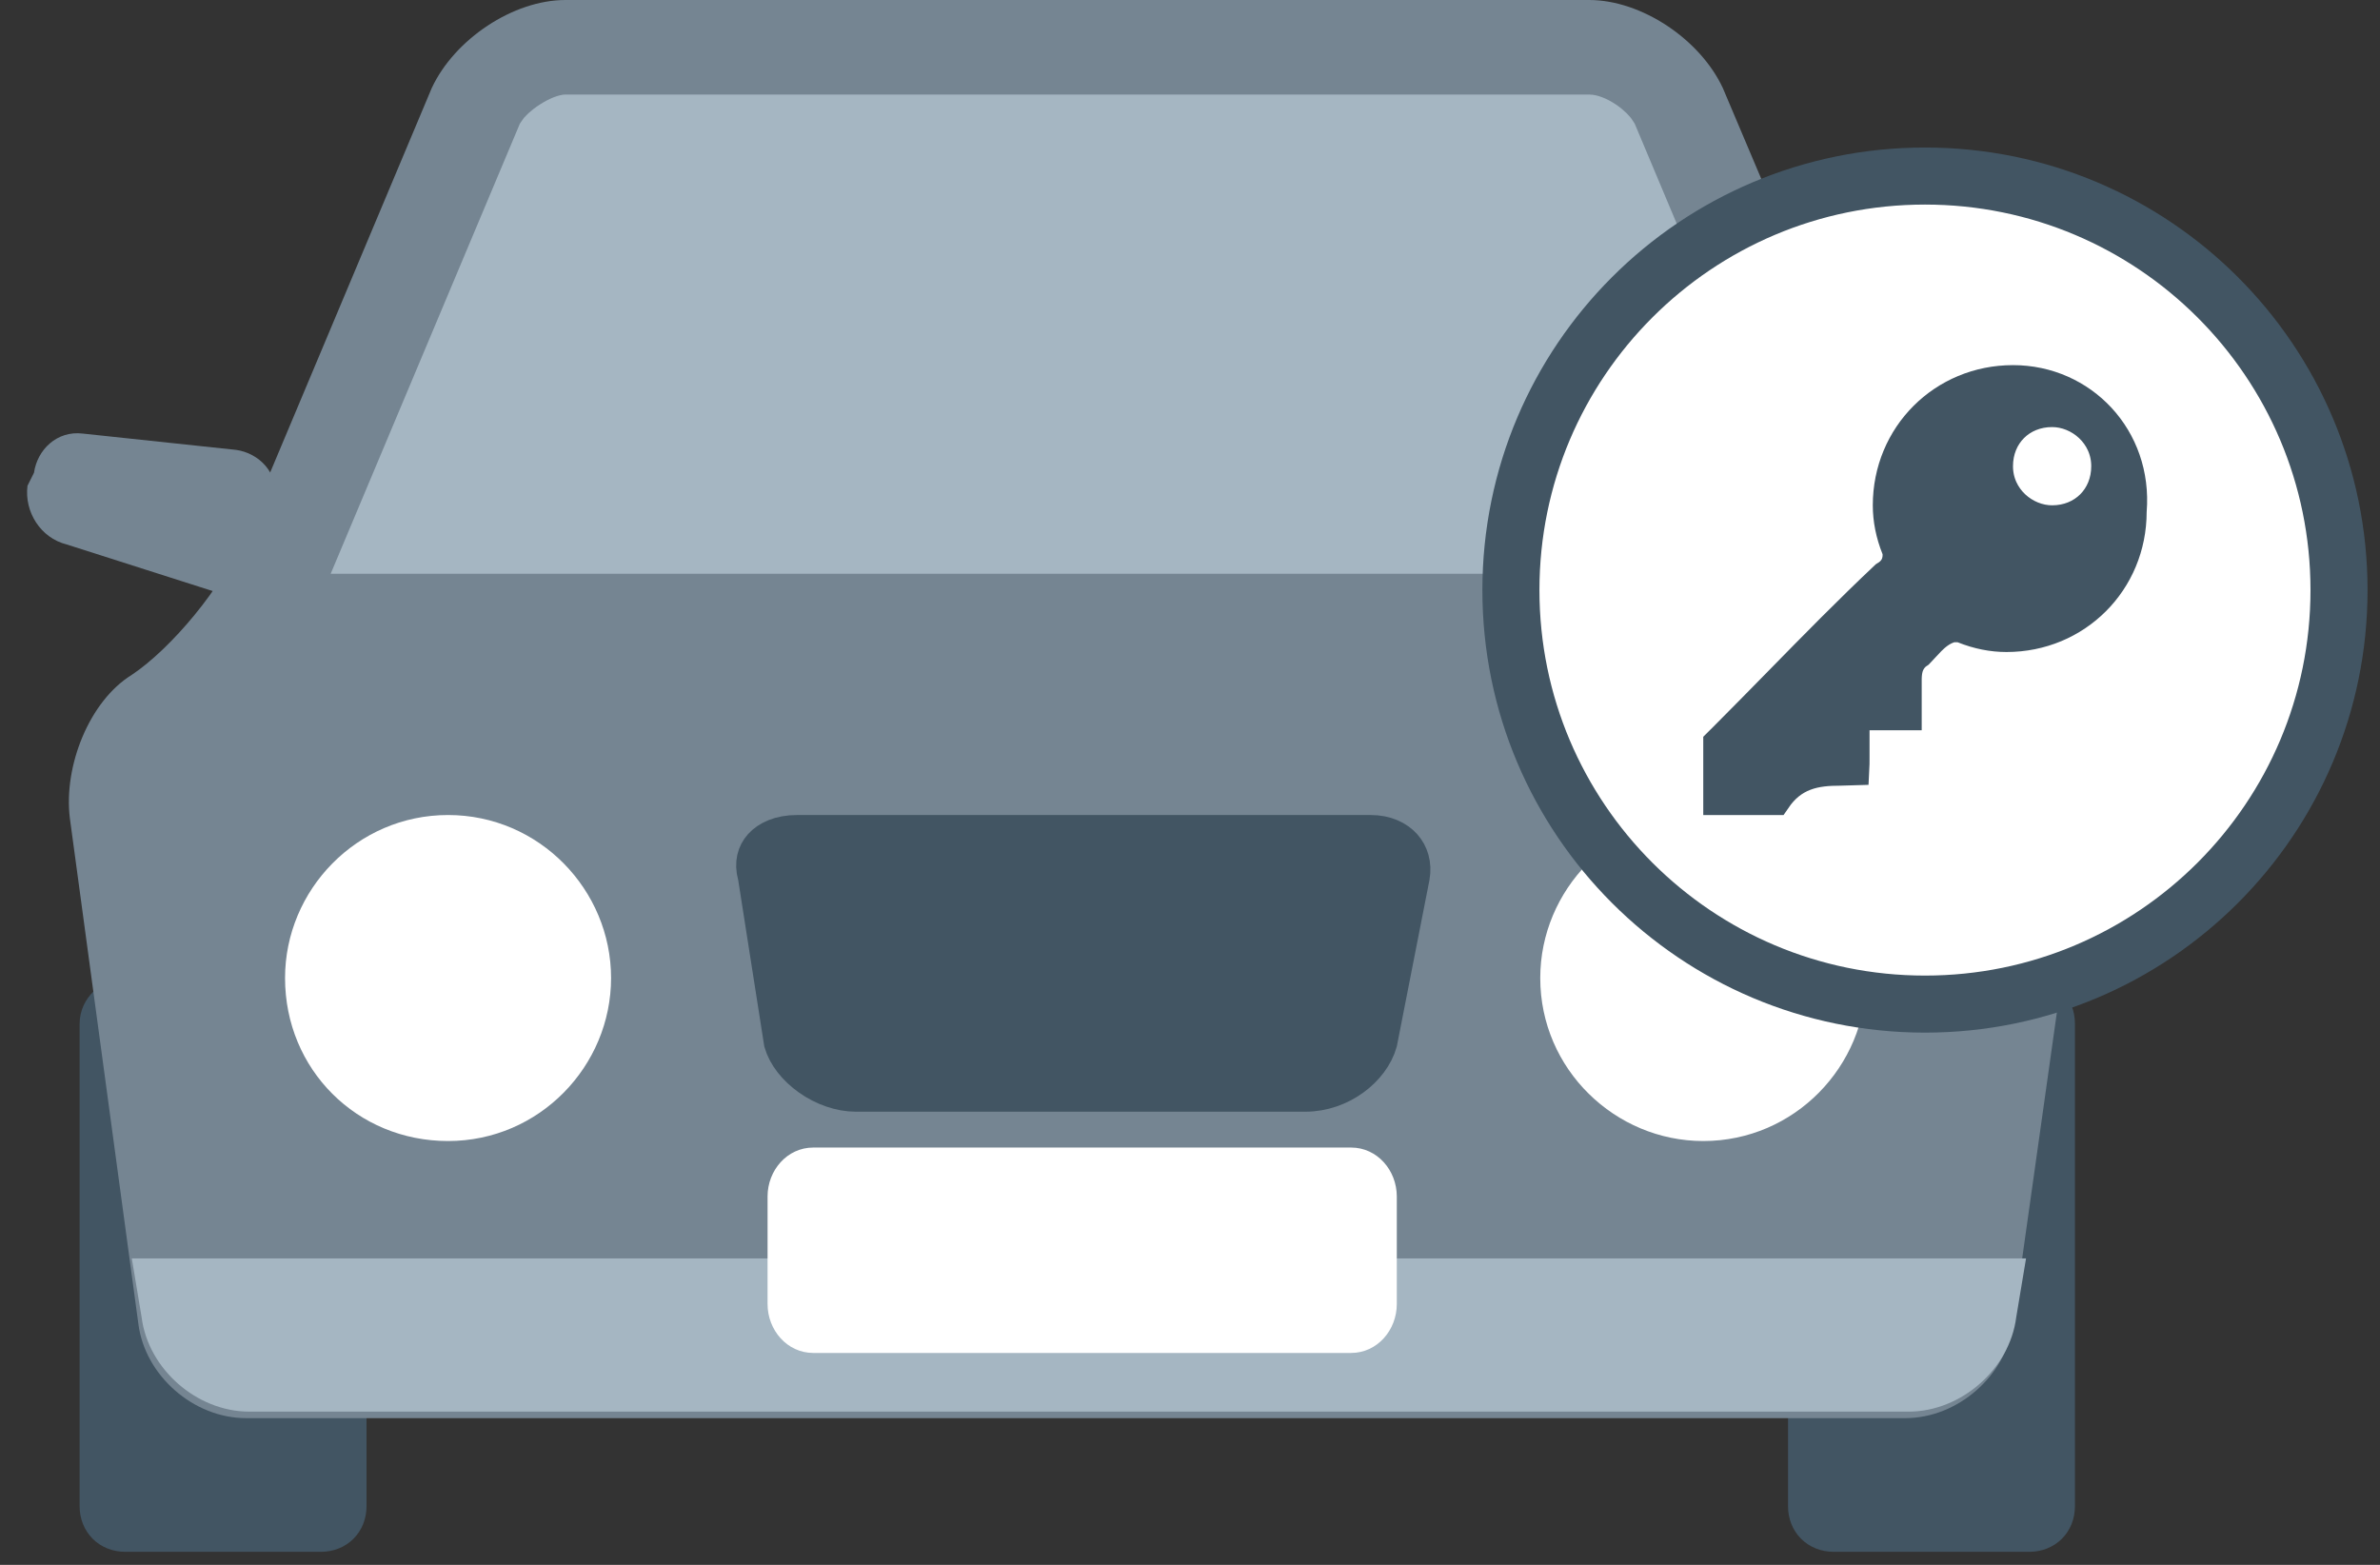
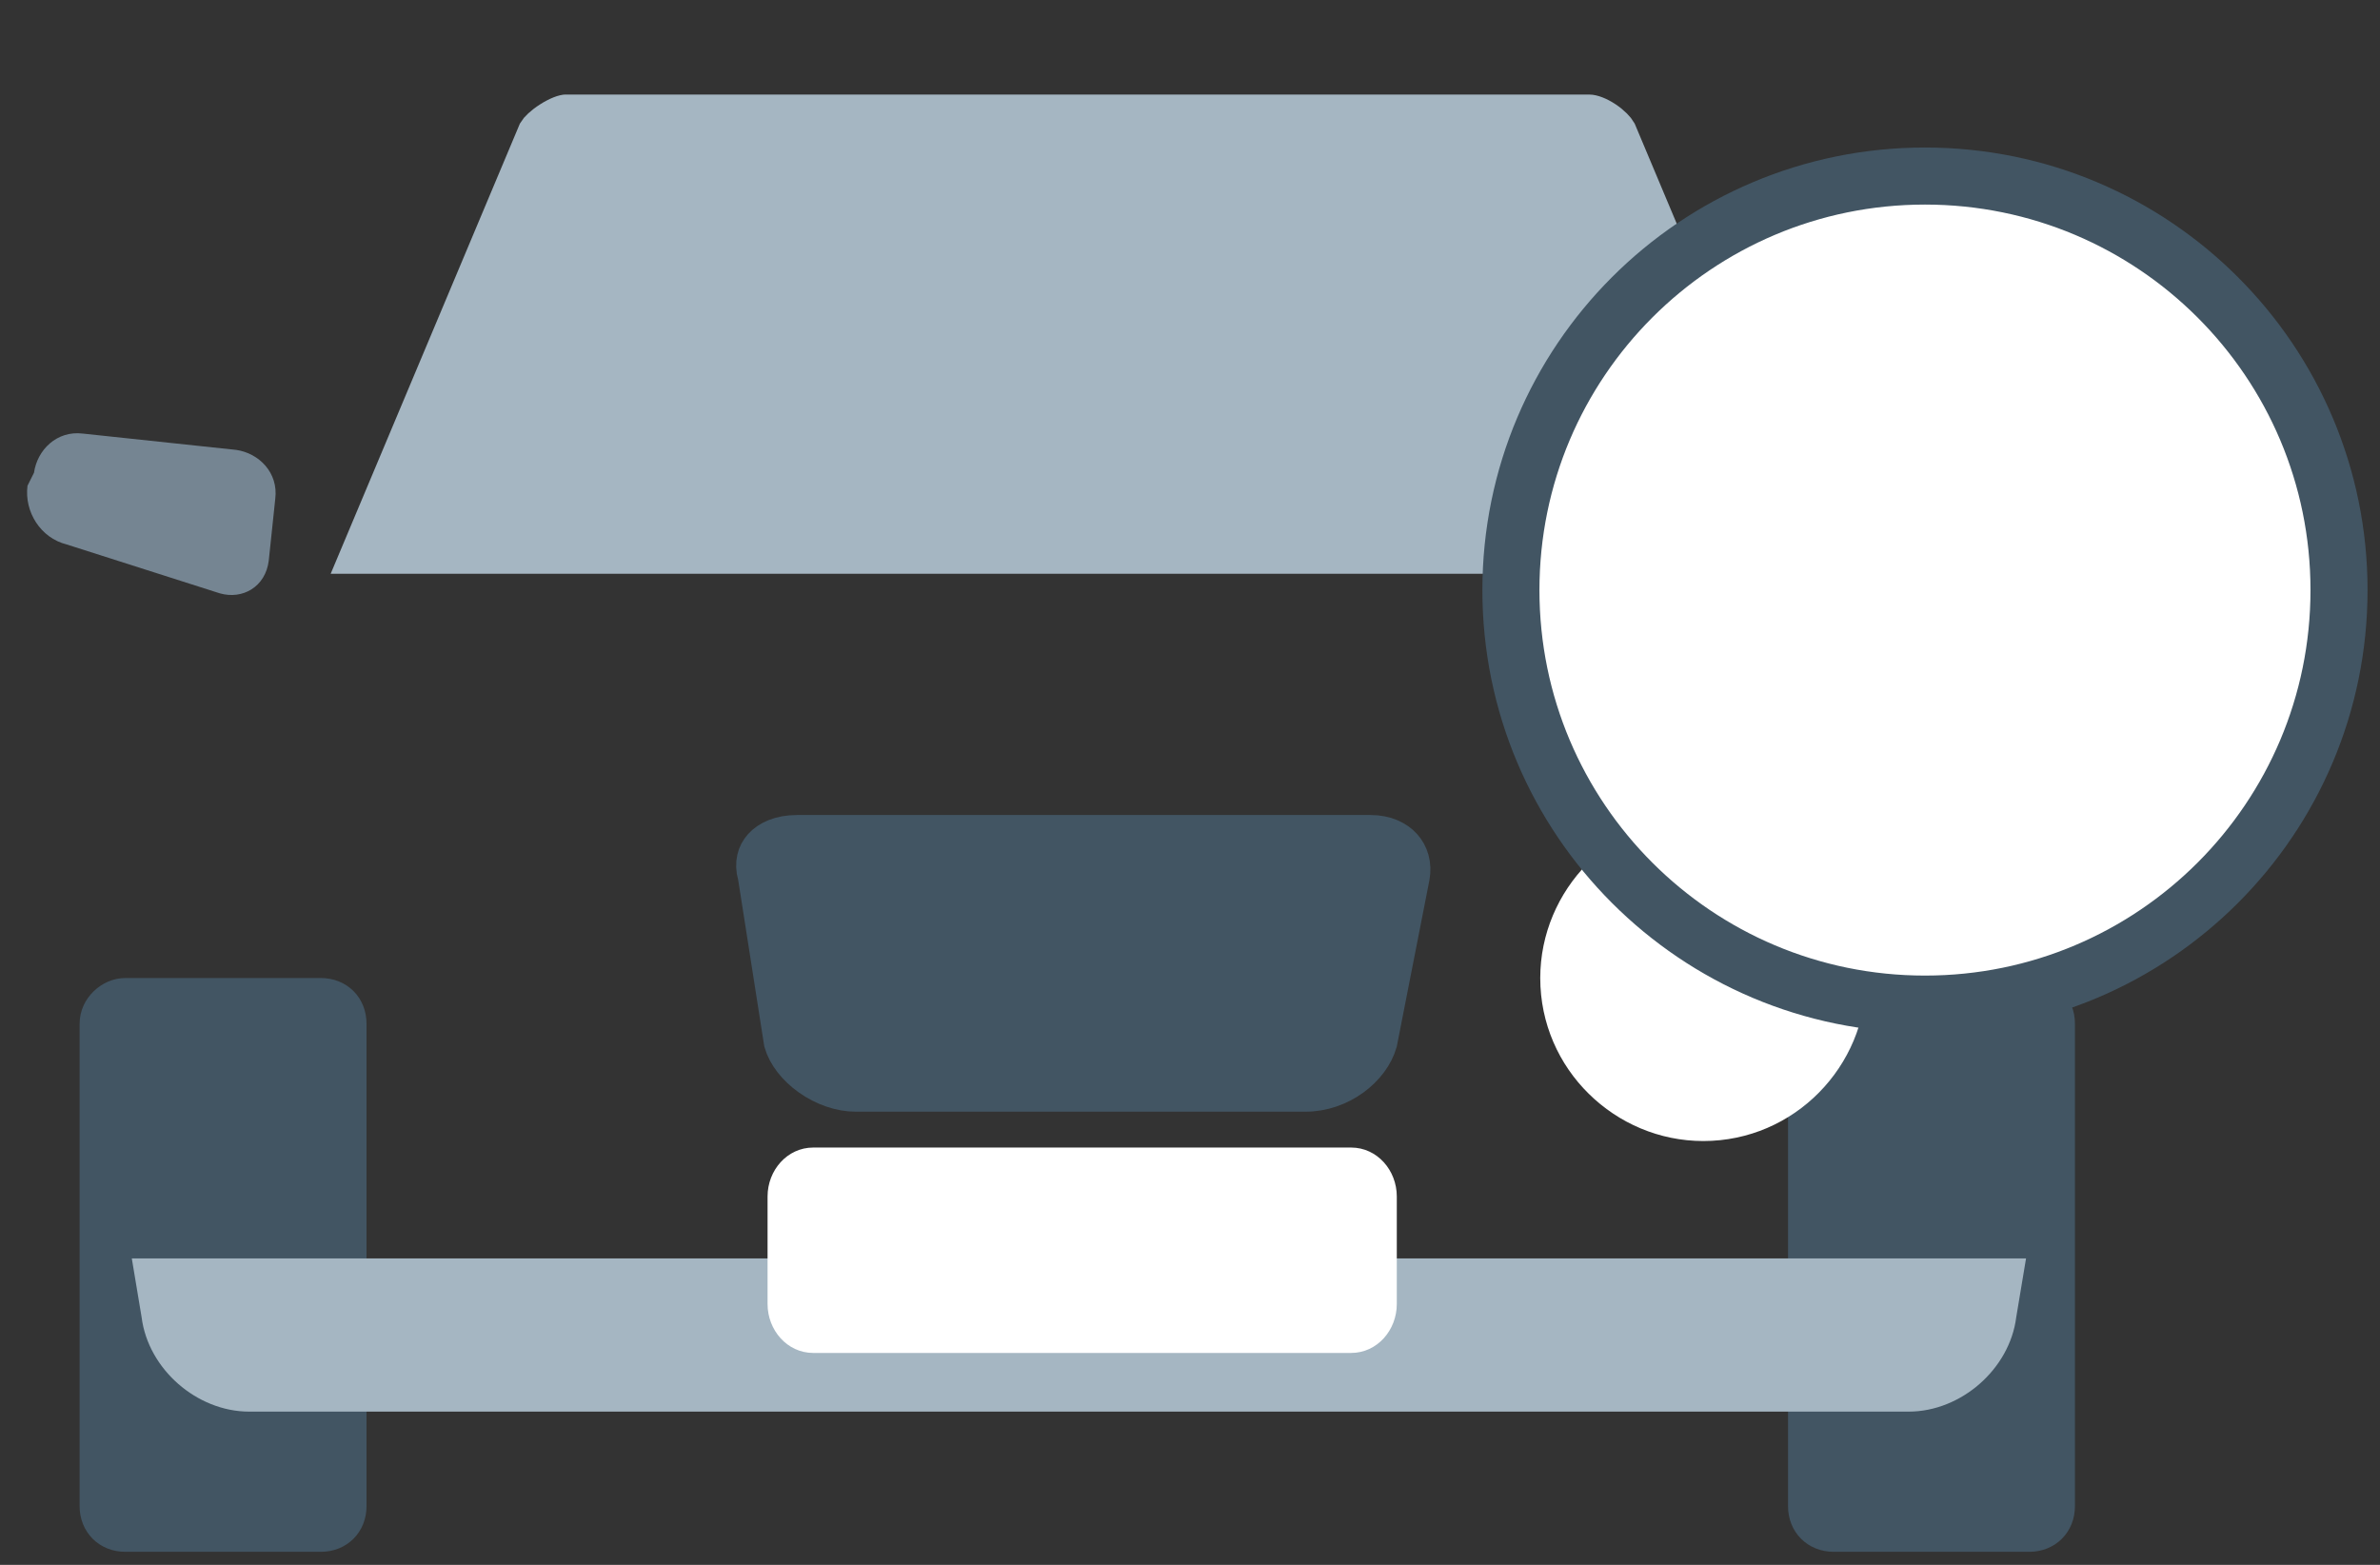
<svg xmlns="http://www.w3.org/2000/svg" width="73" height="48" viewBox="0 0 73 48" fill="none">
  <rect x="0" y="0" width="73" height="48" fill="#333333" stroke="none" />
  <path d="M63.143 46.2C63.143 46.724 62.767 47.1 62.243 47.1H56.243C55.719 47.1 55.343 46.724 55.343 46.2V31.4C55.343 30.876 55.719 30.5 56.243 30.5H62.243C62.767 30.5 63.143 30.876 63.143 31.4V46.2Z" fill="#425563" stroke="#425563" />
  <path d="M10.742 46.2C10.742 46.724 10.366 47.1 9.842 47.1H3.842C3.319 47.1 2.942 46.724 2.942 46.2V31.4C2.942 30.899 3.395 30.5 3.842 30.5H9.842C10.366 30.5 10.742 30.876 10.742 31.4V46.2Z" fill="#425563" stroke="#425563" />
-   <path d="M62.043 20.6C60.743 19.8 59.243 17.9 58.643 16.4L52.843 2.7C52.143 1.2 50.343 0 48.743 0H17.343C15.743 0 13.943 1.2 13.243 2.7L7.443 16.5C6.843 18 5.243 19.9 4.043 20.7C2.743 21.5 1.943 23.5 2.143 25.1L4.243 40.6C4.443 42.2 5.943 43.5 7.543 43.5H58.443C60.043 43.5 61.543 42.2 61.743 40.6L63.943 25C64.143 23.4 63.343 21.4 62.043 20.6Z" fill="#758592" />
  <path d="M4.839 40.338L4.838 40.328L4.836 40.318L4.633 39.1H61.553L61.35 40.318L61.348 40.328L61.347 40.338C61.179 41.684 59.895 42.8 58.543 42.8H7.643C6.291 42.8 5.007 41.684 4.839 40.338Z" fill="#A5B6C2" stroke="#A5B6C2" />
  <path d="M49.278 3.616C49.494 3.76 49.638 3.919 49.69 4.012L55.19 17.1H10.895L16.395 4.014C16.441 3.934 16.594 3.776 16.836 3.622C16.951 3.548 17.067 3.489 17.167 3.449C17.217 3.43 17.259 3.416 17.292 3.409C17.308 3.405 17.321 3.402 17.33 3.401C17.339 3.4 17.343 3.4 17.343 3.4H48.743C48.85 3.4 49.051 3.465 49.278 3.616Z" fill="#A5B6C2" stroke="#A5B6C2" />
  <path d="M57.243 30C57.243 32.7 55.043 35 52.243 35C49.543 35 47.243 32.8 47.243 30C47.243 27.3 49.443 25 52.243 25C55.043 25.1 57.243 27.3 57.243 30Z" fill="white" />
-   <path d="M18.743 30C18.743 32.7 16.543 35 13.743 35C10.943 35 8.743 32.8 8.743 30C8.743 27.3 10.943 25 13.743 25C16.543 25 18.743 27.3 18.743 30Z" fill="white" />
  <path d="M0.843 14.9C0.743 15.7 1.243 16.5 2.043 16.7L6.743 18.2C7.443 18.4 8.143 18 8.243 17.2L8.443 15.3C8.543 14.5 7.943 13.9 7.243 13.8L2.543 13.3C1.743 13.2 1.143 13.8 1.043 14.5L0.843 14.9Z" fill="#758592" />
  <path d="M23.137 26.922L23.133 26.895L23.125 26.868C23.017 26.472 23.11 26.15 23.315 25.921C23.528 25.684 23.906 25.5 24.443 25.5H42.043C42.516 25.5 42.875 25.675 43.096 25.921C43.313 26.164 43.424 26.505 43.352 26.907L42.356 31.985C42.113 32.841 41.132 33.6 40.043 33.6H26.243C25.762 33.6 25.236 33.417 24.794 33.104C24.36 32.797 24.05 32.396 23.932 31.993L23.137 26.922Z" fill="#425563" stroke="#425563" />
  <path d="M42.843 40C42.843 40.8 42.243 41.5 41.443 41.5H24.943C24.143 41.5 23.543 40.8 23.543 40V36.7C23.543 35.9 24.143 35.2 24.943 35.2H41.443C42.243 35.2 42.843 35.9 42.843 36.7V40Z" fill="white" />
  <path d="M59.043 30.8C66.057 30.8 71.743 25.114 71.743 18.1C71.743 11.086 66.057 5.4 59.043 5.4C52.029 5.4 46.343 11.086 46.343 18.1C46.343 25.114 52.029 30.8 59.043 30.8Z" fill="white" stroke="#425563" stroke-width="1.75" stroke-miterlimit="10" />
-   <path d="M58.243 17V16.904L58.207 16.814C58.029 16.369 57.943 15.932 57.943 15.5C57.943 13.376 59.619 11.7 61.743 11.7C63.851 11.7 65.522 13.451 65.345 15.66L65.343 15.68V15.7C65.343 17.824 63.667 19.5 61.543 19.5C61.111 19.5 60.674 19.414 60.229 19.236L60.139 19.2H60.043H59.943H59.862L59.785 19.226C59.524 19.312 59.333 19.478 59.19 19.621C59.122 19.689 59.055 19.763 58.994 19.829L58.983 19.841C58.932 19.897 58.883 19.95 58.833 20.002C58.644 20.124 58.538 20.299 58.487 20.475C58.443 20.632 58.443 20.796 58.443 20.884C58.443 20.889 58.443 20.895 58.443 20.9V20.902V20.904V20.905V20.907V20.909V20.91V20.912V20.914V20.916V20.918V20.919V20.921V20.923V20.925V20.927V20.928V20.93V20.932V20.934V20.936V20.937V20.939V20.941V20.943V20.945V20.946V20.948V20.95V20.952V20.954V20.956V20.957V20.959V20.961V20.963V20.965V20.966V20.968V20.97V20.972V20.974V20.976V20.977V20.979V20.981V20.983V20.985V20.987V20.989V20.991V20.992V20.994V20.996V20.998V21V21.002V21.004V21.006V21.007V21.009V21.011V21.013V21.015V21.017V21.019V21.02V21.022V21.024V21.026V21.028V21.03V21.032V21.034V21.036V21.038V21.04V21.041V21.043V21.045V21.047V21.049V21.051V21.053V21.055V21.057V21.059V21.061V21.062V21.064V21.066V21.068V21.07V21.072V21.074V21.076V21.078V21.08V21.082V21.084V21.086V21.088V21.09V21.091V21.093V21.095V21.097V21.099V21.101V21.103V21.105V21.107V21.109V21.111V21.113V21.115V21.117V21.119V21.121V21.123V21.125V21.127V21.129V21.131V21.133V21.135V21.137V21.139V21.141V21.143V21.145V21.146V21.148V21.151V21.152V21.154V21.156V21.158V21.16V21.162V21.164V21.166V21.168V21.17V21.172V21.174V21.176V21.178V21.18V21.182V21.184V21.186V21.188V21.19V21.192V21.194V21.196V21.198V21.2V21.202V21.204V21.206V21.208V21.21V21.212V21.215V21.216V21.218V21.221V21.223V21.224V21.227V21.229V21.231V21.233V21.235V21.237V21.239V21.241V21.243V21.245V21.247V21.249V21.251V21.253V21.255V21.257V21.259V21.261V21.263V21.265V21.267V21.269V21.271V21.273V21.275V21.277V21.279V21.281V21.283V21.285V21.287V21.289V21.291V21.294V21.296V21.298V21.3V21.302V21.304V21.306V21.308V21.31V21.312V21.314V21.316V21.318V21.32V21.322V21.324V21.326V21.328V21.33V21.332V21.334V21.336V21.338V21.34V21.343V21.345V21.347V21.349V21.351V21.353V21.355V21.357V21.359V21.361V21.363V21.365V21.367V21.369V21.371V21.373V21.375V21.377V21.379V21.381V21.384V21.386V21.388V21.39V21.392V21.394V21.396V21.398V21.4V21.402V21.404V21.406V21.408V21.41V21.412V21.414V21.416V21.418V21.421V21.422V21.425V21.427V21.429V21.431V21.433V21.435V21.437V21.439V21.441V21.443V21.445V21.447V21.449V21.451V21.453V21.455V21.457V21.459V21.461V21.463V21.465V21.468V21.47V21.472V21.474V21.476V21.478V21.48V21.482V21.484V21.486V21.488V21.49V21.492V21.494V21.496V21.498V21.5V21.502V21.504V21.506V21.508V21.511V21.512V21.515V21.517V21.519V21.521V21.523V21.525V21.527V21.529V21.531V21.533V21.535V21.537V21.539V21.541V21.543V21.545V21.547V21.549V21.551V21.553V21.555V21.557V21.559V21.561V21.563V21.565V21.567V21.569V21.571V21.573V21.575V21.577V21.579V21.581V21.583V21.585V21.587V21.59V21.591V21.593V21.596V21.598V21.599V21.602V21.604V21.605V21.608V21.61V21.612V21.614V21.616V21.618V21.62V21.622V21.624V21.625V21.628V21.63V21.631V21.634V21.636V21.637V21.64V21.642V21.643V21.645V21.647V21.649V21.651V21.653V21.655V21.657V21.659V21.661V21.663V21.665V21.667V21.669V21.671V21.673V21.675V21.677V21.679V21.681V21.683V21.685V21.687V21.689V21.691V21.693V21.695V21.697V21.699V21.701V21.703V21.704V21.706V21.708V21.71V21.712V21.714V21.716V21.718V21.72V21.722V21.724V21.726V21.728V21.73V21.732V21.734V21.735V21.737V21.739V21.741V21.743V21.745V21.747V21.749V21.751V21.753V21.755V21.757V21.759V21.76V21.762V21.764V21.766V21.768V21.77V21.772V21.774V21.776V21.777V21.779V21.781V21.783V21.785V21.787V21.789V21.791V21.793V21.794V21.796V21.798V21.8V21.802V21.804V21.806V21.808V21.809V21.811V21.813V21.815V21.817V21.819V21.82V21.822V21.824V21.826V21.828V21.83V21.832V21.833V21.835V21.837V21.839V21.841V21.843V21.844V21.846V21.848V21.85V21.852V21.854V21.855V21.857V21.859V21.861V21.863V21.864V21.866V21.868V21.87V21.872V21.873V21.875V21.877V21.879V21.881V21.882V21.884V21.886V21.888V21.889V21.891V21.893V21.895V21.896V21.898V21.9H58.441H58.44H58.438H58.436H58.434H58.433H58.431H58.429H58.427H58.425H58.424H58.422H58.42H58.418H58.416H58.415H58.413H58.411H58.409H58.408H58.406H58.404H58.402H58.4H58.398H58.397H58.395H58.393H58.391H58.389H58.388H58.386H58.384H58.382H58.38H58.378H58.377H58.375H58.373H58.371H58.369H58.367H58.365H58.364H58.362H58.36H58.358H58.356H58.354H58.352H58.351H58.349H58.347H58.345H58.343H58.341H58.339H58.337H58.336H58.334H58.332H58.33H58.328H58.326H58.324H58.322H58.321H58.319H58.317H58.315H58.313H58.311H58.309H58.307H58.305H58.303H58.301H58.299H58.297H58.296H58.294H58.292H58.29H58.288H58.286H58.284H58.282H58.28H58.278H58.276H58.274H58.272H58.27H58.268H58.267H58.264H58.263H58.261H58.259H58.257H58.255H58.253H58.251H58.249H58.247H58.245H58.243H58.241H58.239H58.237H58.235H58.233H58.231H58.229H58.227H58.225H58.223H58.221H58.219H58.217H58.215H58.213H58.211H58.209H58.207H58.205H58.203H58.201H58.199H58.197H58.195H58.193H58.191H58.189H58.187H58.185H58.183H58.181H58.179H58.177H58.175H58.173H58.171H58.169H58.166H58.164H58.162H58.16H58.158H58.156H58.154H58.152H58.15H58.148H58.146H58.144H58.142H58.14H58.138H58.136H58.134H58.132H58.13H58.127H58.125H58.123H58.121H58.119H58.117H58.115H58.113H58.111H58.109H58.107H58.105H58.102H58.1H58.098H58.096H58.094H58.092H58.09H58.088H58.086H58.084H58.081H58.079H58.077H58.075H58.073H58.071H58.069H58.067H58.065H58.062H58.06H58.058H58.056H58.054H58.052H58.05H58.047H58.045H58.043H58.041H58.039H58.037H58.035H58.033H58.031H58.028H58.026H58.024H58.022H58.02H58.018H58.015H58.013H58.011H58.009H58.007H58.005H58.002H58H57.998H57.996H57.994H57.992H57.99H57.987H57.985H57.983H57.981H57.979H57.977H57.974H57.972H57.97H57.968H57.966H57.964H57.961H57.959H57.957H57.955H57.953H57.95H57.948H57.946H57.944H57.942H57.939H57.937H57.935H57.933H57.931H57.928H57.926H57.924H57.922H57.92H57.917H57.915H57.913H57.911H57.909H57.906H57.904H57.902H57.9H57.898H57.895H57.893H57.891H57.889H57.886H57.884H57.882H57.88H57.878H57.875H57.873H57.871H57.869H57.867H57.864H57.862H57.86H57.858H57.855H57.853H57.851H57.849H57.846H57.844H57.842H57.84H57.837H57.835H57.833H57.831H57.828H57.826H57.824H57.822H57.819H57.817H57.815H57.813H57.81H57.808H57.806H57.804H57.801H57.799H57.797H57.795H57.792H57.79H57.788H57.786H57.783H57.781H57.779H57.777H57.774H57.772H57.77H57.767H57.765H57.763H57.761H57.758H57.756H57.754H57.752H57.749H57.747H57.745H57.742H57.74H57.738H57.736H57.733H57.731H57.729H57.727H57.724H57.722H57.72H57.717H57.715H57.713H57.711H57.708H57.706H57.704H57.701H57.699H57.697H57.694H57.692H57.69H57.688H57.685H57.683H57.681H57.678H57.676H57.674H57.672H57.669H57.667H57.665H57.662H57.66H57.658H57.655H57.653H57.651H57.648H57.646H57.644H57.642H57.639H57.637H57.635H57.632H57.63H57.628H57.625H57.623H57.621H57.618H57.616H57.614H57.612H57.609H57.607H57.605H57.602H57.6H57.598H57.595H57.593H57.591H57.588H57.586H57.584H57.581H57.579H57.577H57.575H57.572H57.57H57.568H57.565H57.563H57.56H57.558H57.556H57.554H57.551H57.549H57.547H57.544H57.542H57.54H57.537H57.535H57.533H57.53H57.528H57.526H57.523H57.521H57.519H57.516H57.514H57.512H57.509H57.507H57.505H57.502H57.5H57.498H57.495H57.493H57.491H57.488H57.486H57.484H57.481H57.479H57.477H57.474H57.472H57.47H57.467H57.465H57.463H57.46H57.458H57.456H57.453H57.451H57.449H57.446H57.444H57.441H57.439H57.437H57.434H57.432H57.43H57.428H57.425H57.423H57.42H57.418H57.416H57.413H57.411H57.409H57.406H57.404H57.402H57.399H57.397H57.395H57.392H57.39H57.388H57.385H57.383H57.381H57.378H57.376H57.374H57.371H57.369H57.367H57.364H57.362H57.36H57.357H57.355H57.352H57.35H57.348H57.346H57.343H56.843V22.4V22.402V22.404V22.405V22.407V22.409V22.41V22.412V22.414V22.416V22.417V22.419V22.421V22.423V22.424V22.426V22.428V22.43V22.431V22.433V22.435V22.436V22.438V22.44V22.442V22.443V22.445V22.447V22.448V22.45V22.452V22.453V22.455V22.457V22.459V22.46V22.462V22.463V22.465V22.467V22.468V22.47V22.472V22.474V22.475V22.477V22.479V22.48V22.482V22.483V22.485V22.487V22.488V22.49V22.492V22.493V22.495V22.497V22.498V22.5V22.502V22.503V22.505V22.506V22.508V22.51V22.511V22.513V22.515V22.516V22.518V22.52V22.521V22.523V22.524V22.526V22.528V22.529V22.531V22.532V22.534V22.536V22.537V22.539V22.54V22.542V22.544V22.545V22.547V22.548V22.55V22.552V22.553V22.555V22.556V22.558V22.559V22.561V22.563V22.564V22.566V22.567V22.569V22.57V22.572V22.574V22.575V22.577V22.578V22.58V22.581V22.583V22.585V22.586V22.588V22.589V22.591V22.592V22.594V22.595V22.597V22.599V22.6V22.602V22.603V22.605V22.606V22.608V22.609V22.611V22.612V22.614V22.616V22.617V22.619V22.62V22.622V22.623V22.625V22.626V22.628V22.629V22.631V22.632V22.634V22.635V22.637V22.638V22.64V22.641V22.643V22.644V22.646V22.647V22.649V22.651V22.652V22.654V22.655V22.657V22.658V22.66V22.661V22.663V22.664V22.666V22.667V22.669V22.67V22.672V22.673V22.674V22.676V22.677V22.679V22.68V22.682V22.683V22.685V22.686V22.688V22.689V22.691V22.692V22.694V22.695V22.697V22.698V22.7V22.701V22.703V22.704V22.706V22.707V22.709V22.71V22.712V22.713V22.715V22.716V22.718V22.719V22.721V22.722V22.724V22.725V22.727V22.728V22.73V22.731V22.732V22.734V22.735V22.737V22.738V22.74V22.741V22.743V22.744V22.746V22.747V22.749V22.75V22.752V22.753V22.755V22.756V22.757V22.759V22.76V22.762V22.763V22.765V22.766V22.768V22.769V22.771V22.772V22.774V22.775V22.776V22.778V22.779V22.781V22.782V22.784V22.785V22.787V22.788V22.79V22.791V22.793V22.794V22.796V22.797V22.799V22.8V22.801V22.803V22.804V22.806V22.807V22.809V22.81V22.812V22.813V22.815V22.816V22.817V22.819V22.82V22.822V22.823V22.825V22.826V22.828V22.829V22.831V22.832V22.834V22.835V22.837V22.838V22.84V22.841V22.843V22.844V22.845V22.847V22.848V22.85V22.851V22.853V22.854V22.856V22.857V22.859V22.86V22.862V22.863V22.864V22.866V22.867V22.869V22.87V22.872V22.873V22.875V22.876V22.878V22.879V22.881V22.882V22.884V22.885V22.887V22.888V22.89V22.891V22.893V22.894V22.896V22.897V22.898V22.9V22.901V22.903V22.904V22.906V22.907V22.909V22.91V22.912V22.913V22.915V22.916V22.918V22.919V22.921V22.922V22.924V22.925V22.927V22.928V22.93V22.931V22.933V22.934V22.936V22.937V22.939V22.94V22.942V22.943V22.945V22.946V22.948V22.949V22.951V22.953V22.954V22.956V22.957V22.959V22.96V22.962V22.963V22.965V22.966V22.968V22.969V22.971V22.972V22.974V22.975V22.977V22.978V22.98V22.981V22.983V22.984V22.986V22.988V22.989V22.991V22.992V22.994V22.995V22.997V22.998V23V23.001V23.003V23.005V23.006V23.008V23.009V23.011V23.012V23.014V23.015V23.017V23.018V23.02V23.022V23.023V23.025V23.026V23.028V23.029V23.031V23.033V23.034V23.036V23.037V23.039V23.04V23.042V23.044V23.045V23.047V23.048V23.05V23.052V23.053V23.055V23.056V23.058V23.059V23.061V23.063V23.064V23.066V23.067V23.069V23.071V23.072V23.074V23.076V23.077V23.079V23.08V23.082V23.084V23.085V23.087V23.088V23.09V23.092V23.093V23.095V23.097V23.098V23.1V23.102V23.103V23.105V23.107V23.108V23.11V23.111V23.113V23.115V23.116V23.118V23.12V23.121V23.123V23.125V23.126V23.128V23.13V23.131V23.133V23.135V23.136V23.138V23.14V23.142V23.143V23.145V23.146V23.148V23.15V23.152V23.153V23.155V23.157V23.158V23.16V23.162V23.163V23.165V23.167V23.169V23.17V23.172V23.174V23.176V23.177V23.179V23.181V23.183V23.184V23.186V23.188V23.189V23.191V23.193V23.195V23.196V23.198V23.2C56.843 23.383 56.843 23.506 56.838 23.595C56.749 23.599 56.626 23.6 56.443 23.6C56.079 23.6 55.703 23.624 55.353 23.758C54.991 23.895 54.691 24.135 54.442 24.5H52.743V22.807L52.747 22.803L52.897 22.654C53.475 22.075 54.038 21.501 54.595 20.933C55.675 19.831 56.734 18.751 57.84 17.708C57.969 17.631 58.089 17.526 58.165 17.374C58.245 17.214 58.244 17.058 58.243 17.008C58.243 17.005 58.243 17.002 58.243 17ZM56.824 23.715C56.824 23.715 56.824 23.715 56.824 23.713L56.824 23.715ZM56.956 23.581C56.958 23.581 56.958 23.581 56.959 23.581L56.956 23.581ZM61.243 14.3C61.243 15.303 62.094 16 62.943 16C63.919 16 64.643 15.276 64.643 14.3C64.643 13.297 63.792 12.6 62.943 12.6C61.967 12.6 61.243 13.324 61.243 14.3Z" fill="#425563" stroke="#425563" />
</svg>